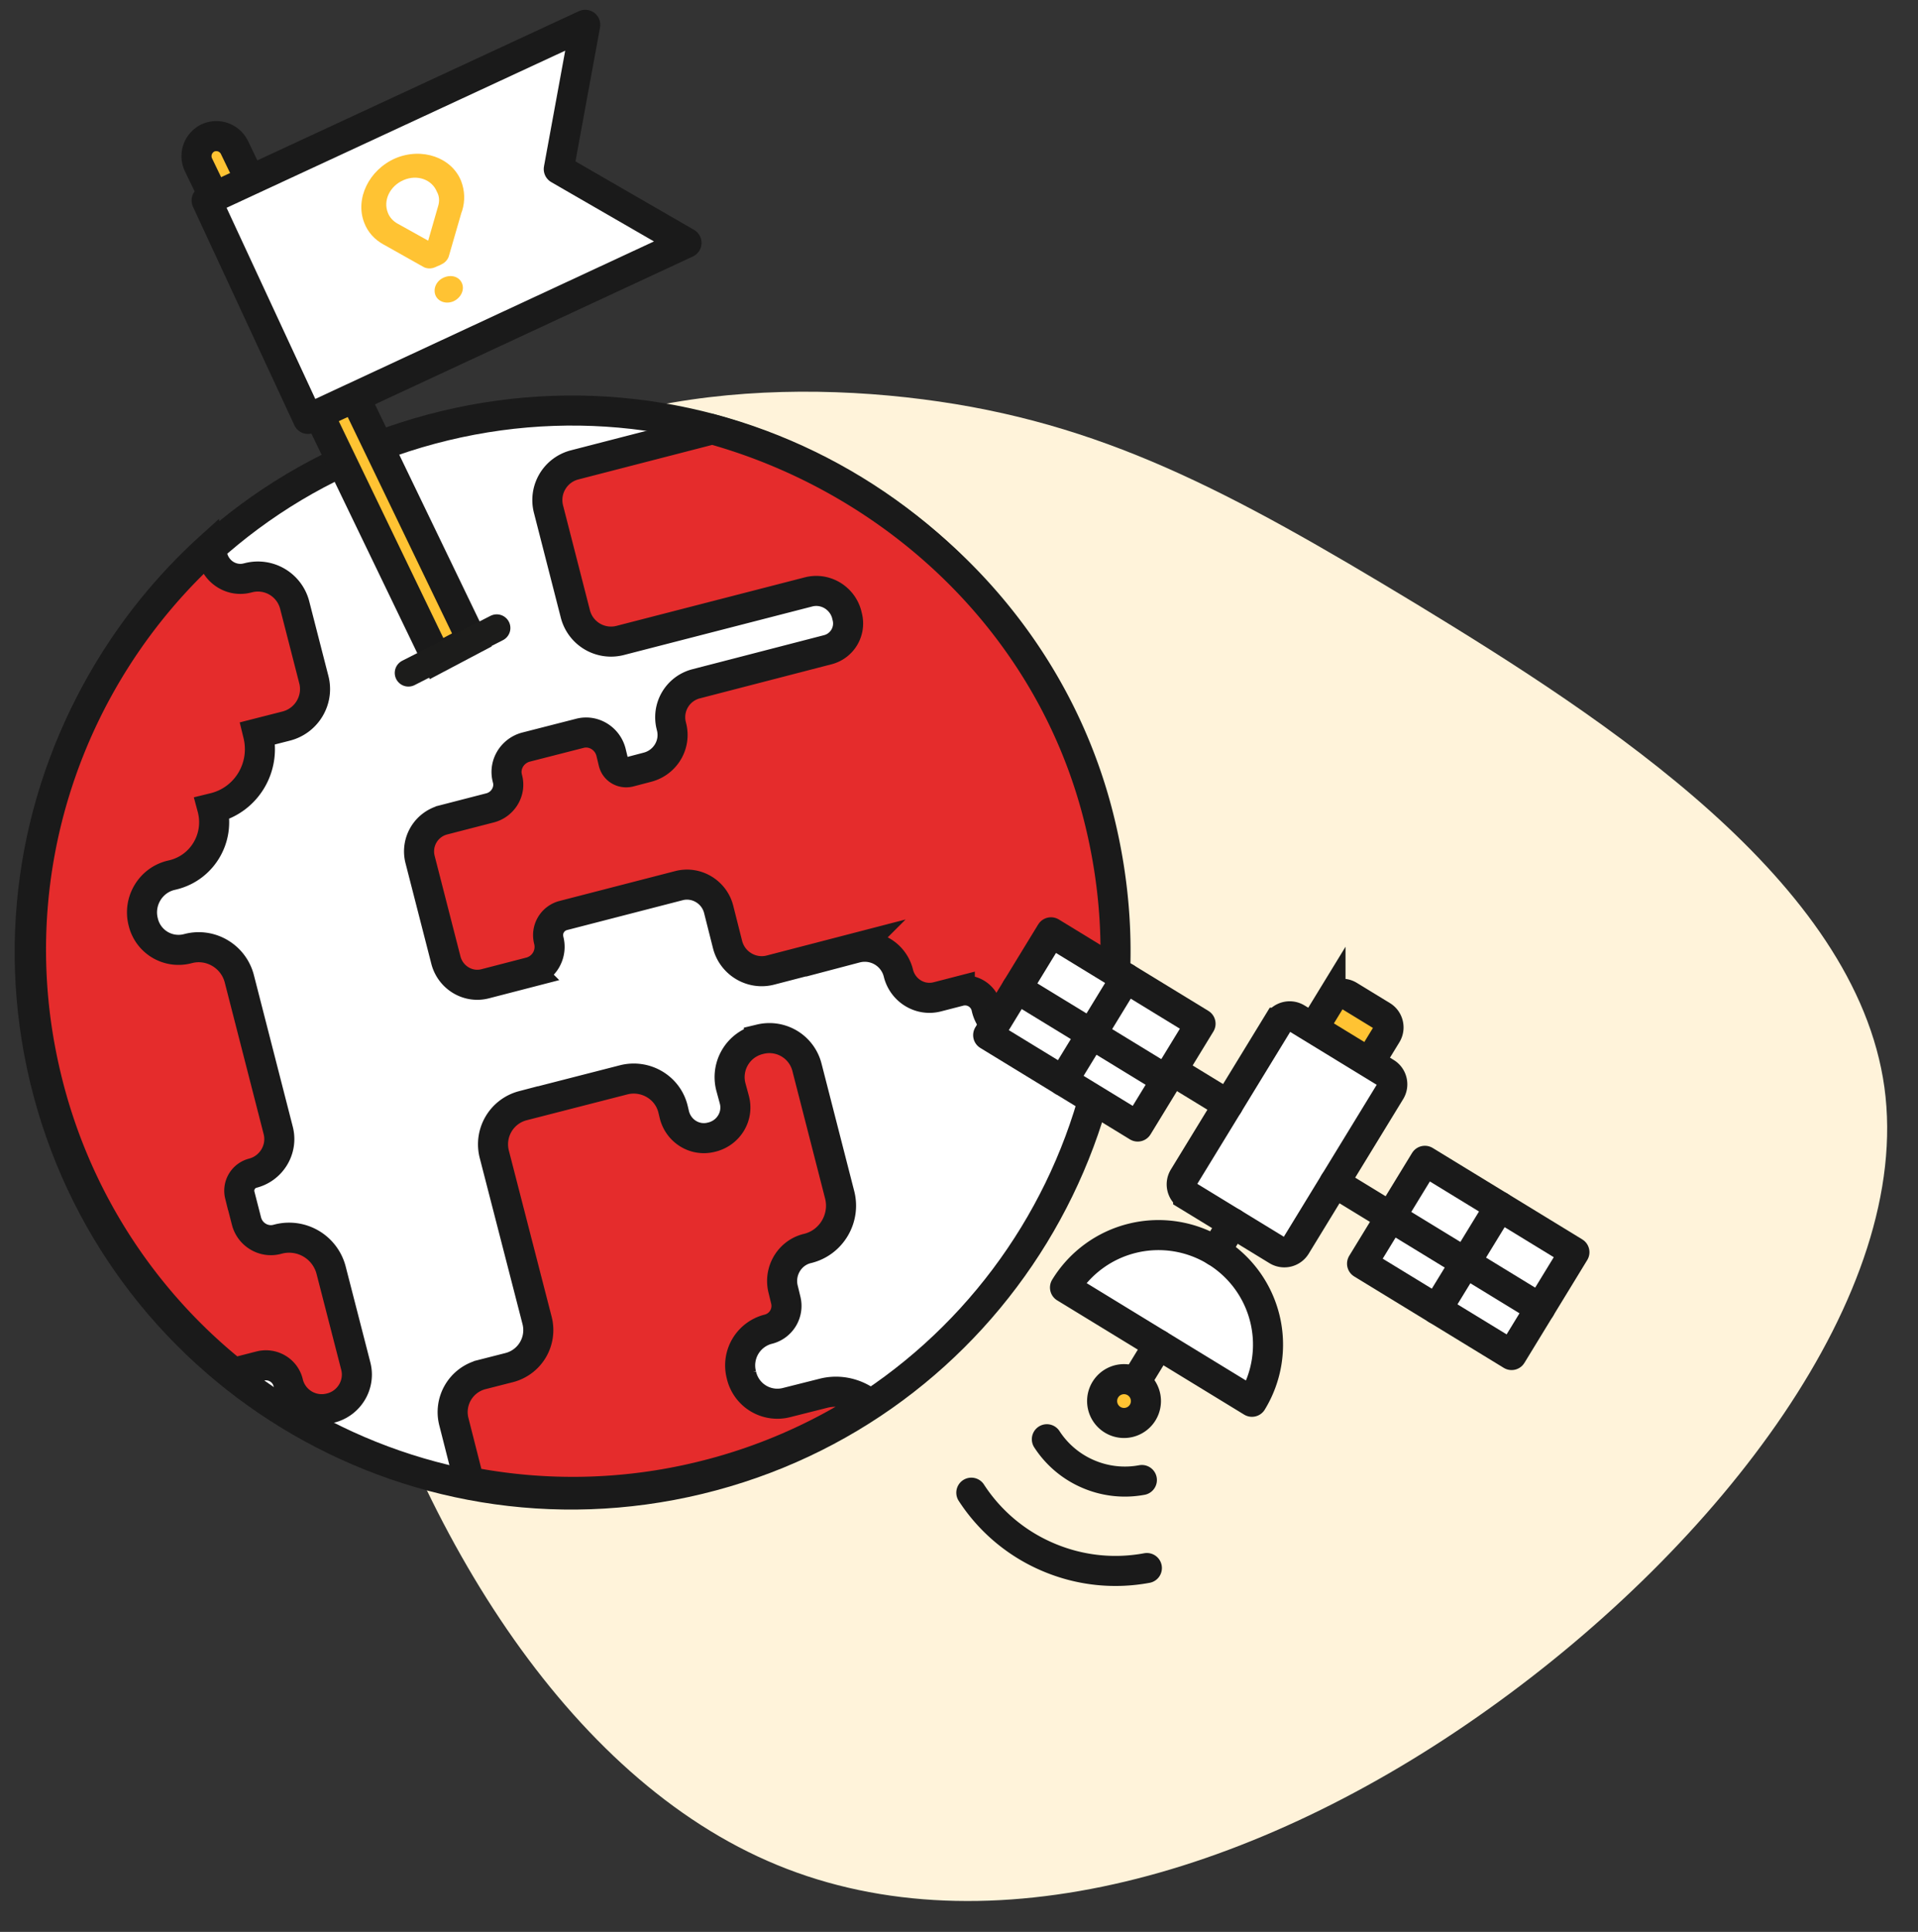
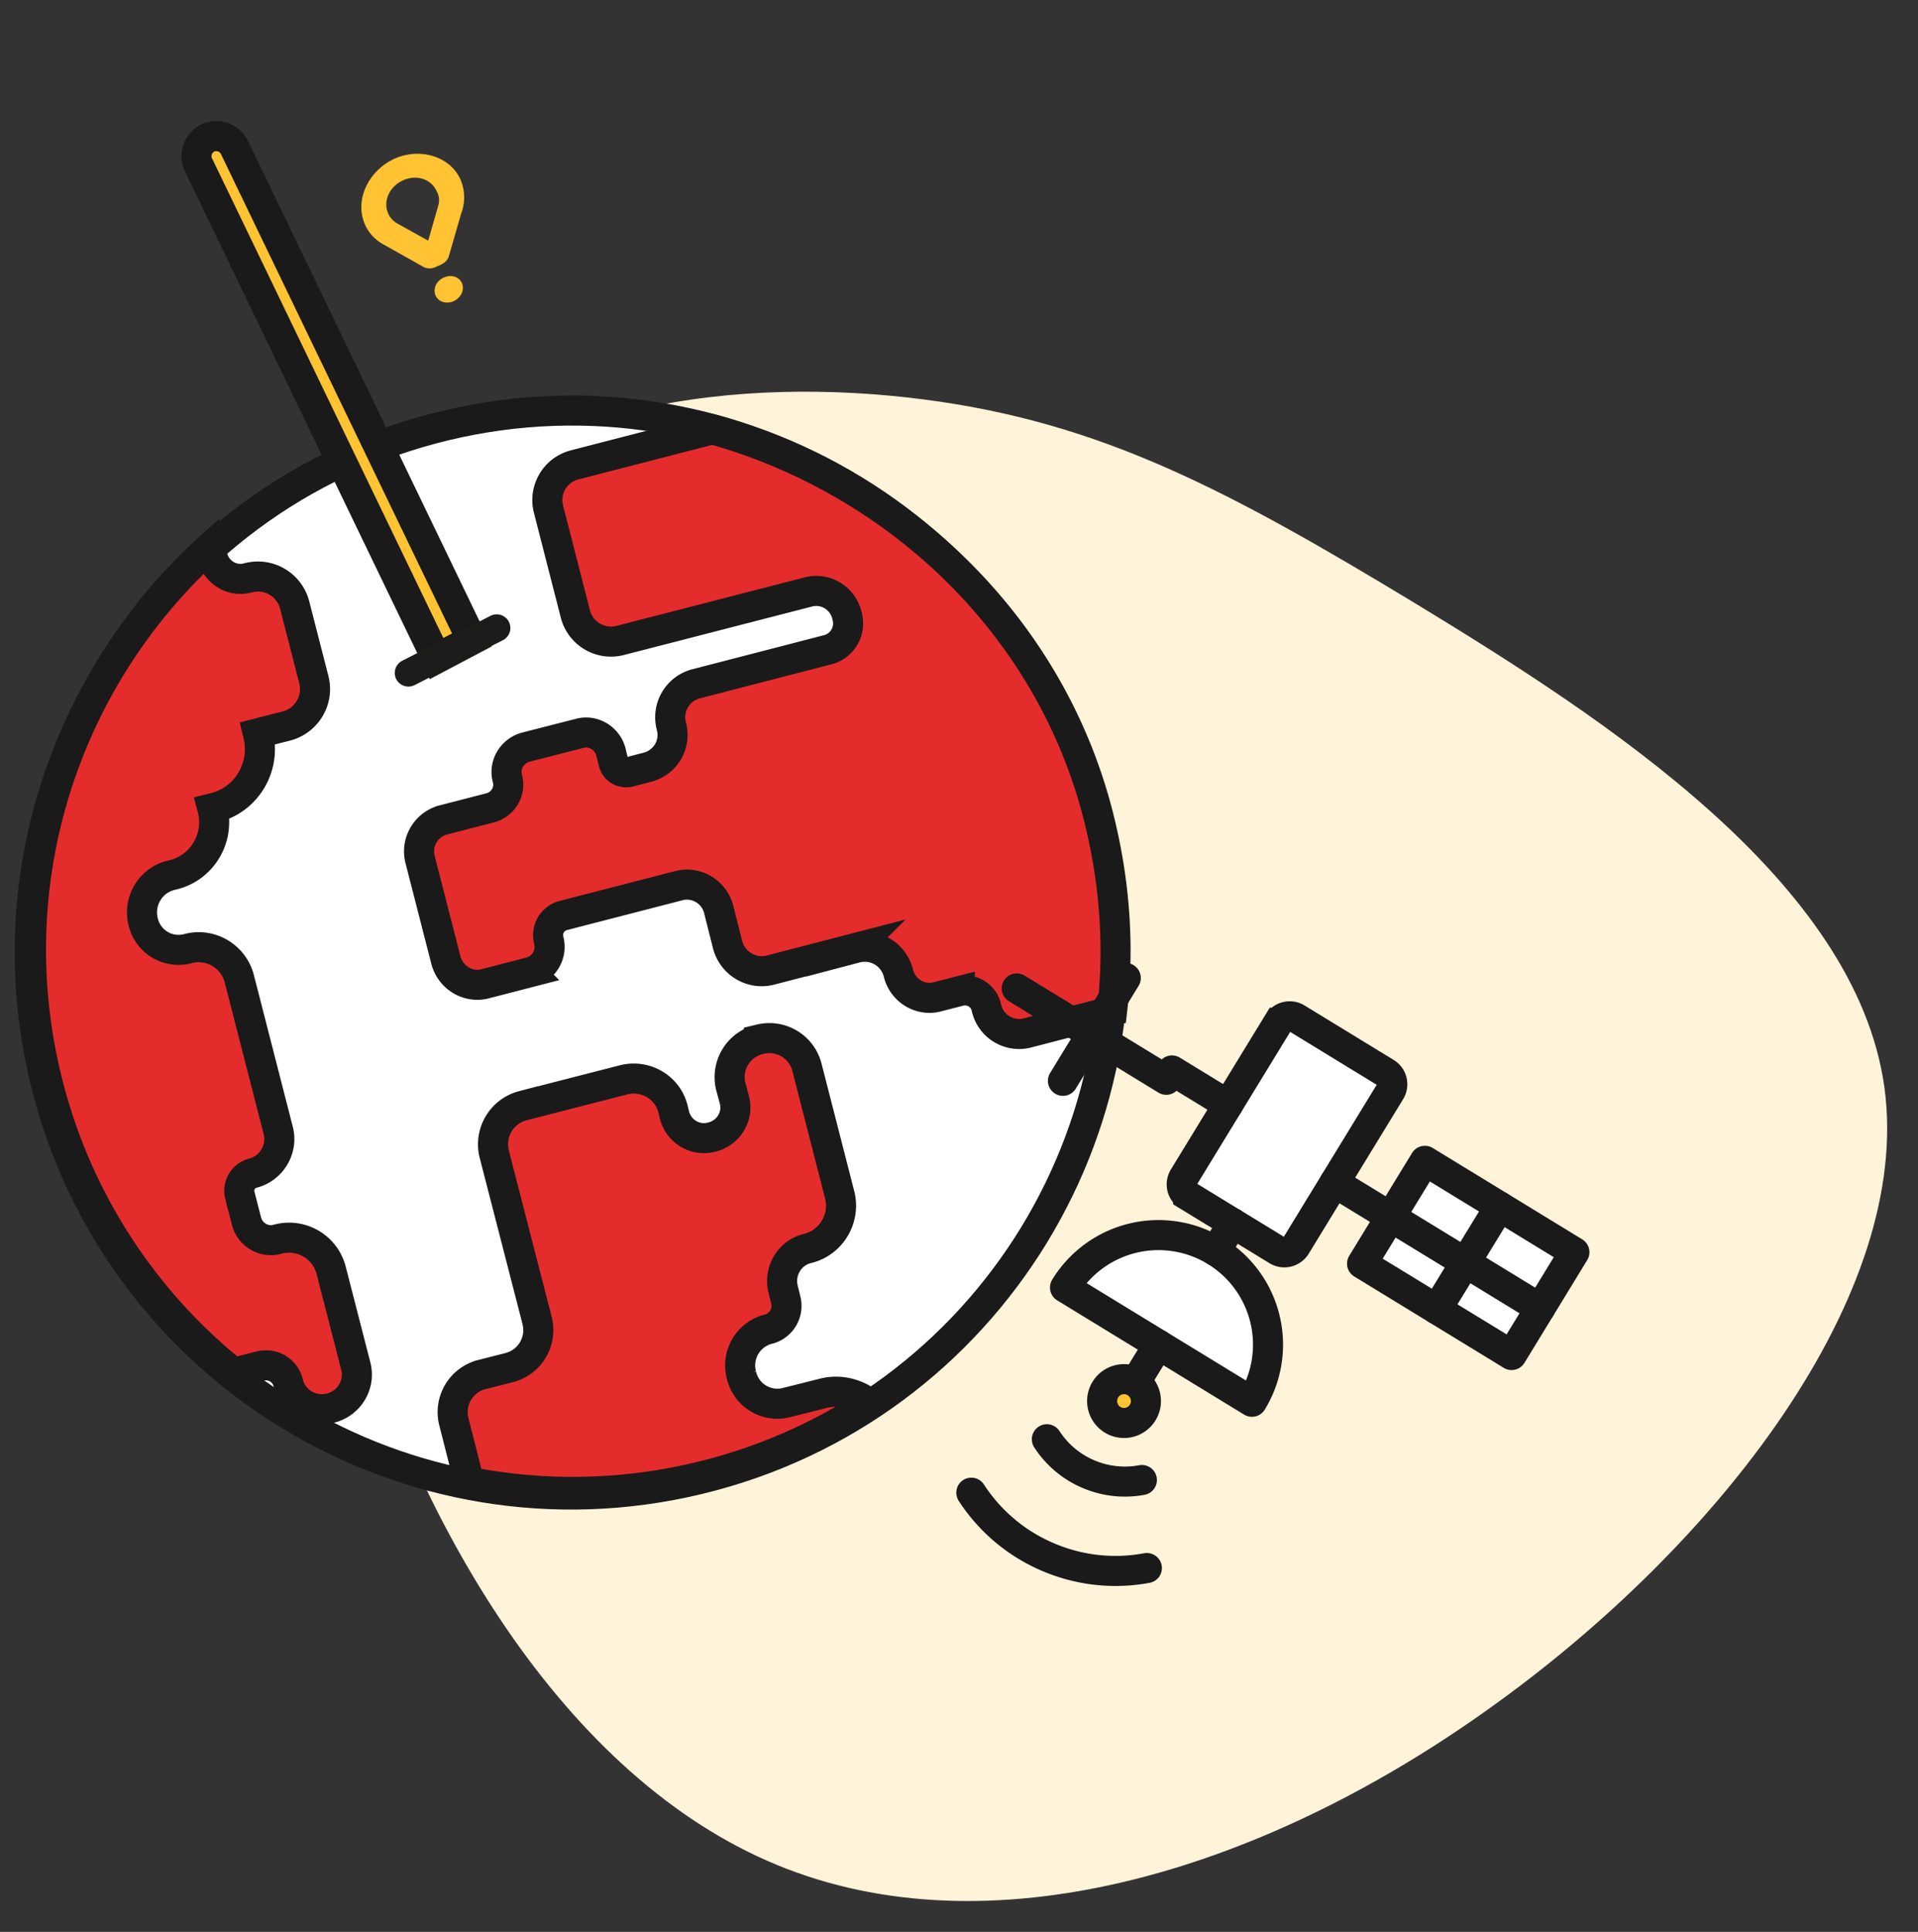
<svg xmlns="http://www.w3.org/2000/svg" width="140" height="141" fill="none">
  <rect width="100%" height="100%" fill="#333333" stroke="none" />
  <path fill-rule="evenodd" clip-rule="evenodd" d="M56.723 136.116c-15.388-6.327-26.558-24.742-31.846-44.294-5.28-19.594-4.665-40.3 4.012-51.51 8.692-11.188 25.437-12.838 38.46-11.169 13.025 1.67 22.313 6.634 36.088 14.974 13.768 8.382 32.014 20.182 34.11 35.234 2.073 15.07-12.04 33.385-28.914 45.396-16.86 12.038-36.508 17.722-51.91 11.369Z" fill="#FFF3DA" />
  <path fill-rule="evenodd" clip-rule="evenodd" d="M80.17 60.242c5.126 21.233-7.932 42.6-29.165 47.725-21.232 5.126-42.6-7.932-47.725-29.165-5.125-21.232 7.933-42.6 29.166-47.725 21.232-5.125 42.6 7.933 47.725 29.165Z" fill="#fff" stroke="#1A1A1A" stroke-width="2.194" />
  <path fill-rule="evenodd" clip-rule="evenodd" d="m60.062 101.699-2.636.664a2.69 2.69 0 0 1-3.3-1.972l-.012-.052a2.726 2.726 0 0 1 1.938-3.32l.053-.013a1.752 1.752 0 0 0 1.25-2.12l-.185-.766c-.345-1.314.444-2.68 1.764-2.998l.054-.013c1.71-.44 2.74-2.2 2.3-3.91l-2.384-9.296a2.83 2.83 0 0 0-3.457-2.045l-.054.013a2.83 2.83 0 0 0-2.045 3.457l.256.945c.313 1.182-.402 2.39-1.611 2.71l-.053.012c-1.183.314-2.39-.401-2.71-1.61l-.114-.476c-.403-1.553-1.998-2.482-3.557-2.106l-7.398 1.898a2.913 2.913 0 0 0-2.08 3.55l3.119 12.11a2.826 2.826 0 0 1-2.02 3.451l-2.027.517a2.826 2.826 0 0 0-2.02 3.452l1.112 4.374a39.462 39.462 0 0 0 16.88-.384 39.494 39.494 0 0 0 12.333-5.325c-.904-.733-2.16-1.073-3.396-.747ZM51.997 31.335 41.942 33.93a2.652 2.652 0 0 0-1.899 3.255L42 44.82a2.686 2.686 0 0 0 3.234 1.932l13.768-3.547c1.236-.326 2.482.436 2.802 1.645l.038.158a1.978 1.978 0 0 1-1.43 2.415l-9.606 2.486A2.518 2.518 0 0 0 49 52.975l.012.053c.346 1.314-.456 2.626-1.744 2.965l-1.315.345c-.529.128-1.047-.167-1.174-.694l-.186-.768c-.268-.997-1.285-1.618-2.283-1.35l-3.924 1.004c-.997.268-1.619 1.285-1.35 2.283l.006.027c.25.917-.331 1.869-1.25 2.118l-3.422.883a2.373 2.373 0 0 0-1.705 2.9l1.885 7.346c.333 1.262 1.612 2.044 2.875 1.711l3.263-.844a1.909 1.909 0 0 0 1.37-2.316l-.006-.026a1.478 1.478 0 0 1 1.05-1.79l8.45-2.181c1.261-.332 2.566.443 2.899 1.705l.659 2.61c.357 1.367 1.761 2.202 3.129 1.845l6.237-1.618a2.529 2.529 0 0 1 3.096 1.825l.013.053c.333 1.262 1.605 2.017 2.841 1.691l1.632-.421a1.596 1.596 0 0 1 1.923 1.129l.044.185a2.442 2.442 0 0 0 2.94 1.751l6.21-1.61c.518-4.46.239-9.09-.877-13.714-3.464-14.46-14.928-25.002-28.3-28.737ZM21.033 100.914l.013.053a2.518 2.518 0 0 0 3.063 1.805l.054-.012c1.34-.353 2.156-1.724 1.804-3.065l-1.795-6.977a3.168 3.168 0 0 0-3.878-2.28l-.053.014c-.997.268-2.014-.353-2.257-1.358l-.48-1.87a1.322 1.322 0 0 1 .93-1.593l.027-.007c1.367-.358 2.203-1.762 1.844-3.13l-2.837-11.059c-.422-1.632-2.088-2.627-3.72-2.206l-.053.013a2.645 2.645 0 0 1-3.228-1.905l-.013-.053c-.383-1.474.506-3.003 1.98-3.386l.237-.058c2.108-.536 3.378-2.688 2.835-4.822l-.007-.026.159-.039c2.372-.6 3.775-3.009 3.175-5.38l-.013-.053 2.081-.53c1.5-.39 2.39-1.919 2.005-3.392l-1.393-5.424a2.772 2.772 0 0 0-3.391-2.005l-.053.012c-1.104.295-2.245-.38-2.546-1.51l-.179-.74C4.924 49.353-.146 64.027 3.374 78.61a39.454 39.454 0 0 0 13.682 21.585l1.95-.499c.898-.217 1.81.318 2.027 1.217Z" fill="#e52c2c" stroke="#1A1A1A" stroke-width="2.194" />
  <path fill-rule="evenodd" clip-rule="evenodd" d="M16.958 11.747a1.051 1.051 0 0 0-1.38-.506 1.05 1.05 0 0 0-.505 1.38l17.018 35.29 1.834-.973-16.967-35.191Z" fill="#fff" />
  <path fill-rule="evenodd" clip-rule="evenodd" d="M17.119 10.774a1.474 1.474 0 0 0-1.937-.709 1.474 1.474 0 0 0-.708 1.936l17.392 36.064 2.576-1.36-17.323-35.93Z" fill="#FFC333" stroke="#1A1A1A" stroke-width="2.194" />
  <path d="m36.258 45.835-6.448 3.279" stroke="#1C1C1B" stroke-width="1.993" stroke-linecap="round" stroke-linejoin="round" />
-   <path fill-rule="evenodd" clip-rule="evenodd" d="M50.11 17.726 22.481 30.575l-7.399-15.943L42.718 1.81l-1.932 10.532 9.324 5.384Z" fill="#fff" stroke="#1A1A1A" stroke-width="2.194" stroke-linejoin="round" />
  <path fill-rule="evenodd" clip-rule="evenodd" d="M28.863 11.552c-1.934.845-2.962 2.955-2.275 4.71.26.685.753 1.226 1.413 1.587l.133.072 2.786 1.567s.369.225.852.014l.134-.064.189-.077.106-.055c.483-.212.57-.64.57-.64l.905-3.127.056-.15c.228-.736.19-1.48-.069-2.165-.68-1.73-2.86-2.49-4.8-1.672Zm3.106 3.53-.051.175-.664 2.309-2.055-1.145-.165-.09c-.33-.18-.594-.46-.723-.803-.363-.9.15-1.954 1.146-2.384.995-.43 2.071-.046 2.434.854.185.327.203.7.078 1.084ZM31.783 21.543c-.187-.485.07-1.064.633-1.296.562-.232 1.126-.035 1.314.45.182.46-.076 1.038-.633 1.295-.562.232-1.131.01-1.314-.449Z" fill="#FFC333" />
-   <path fill-rule="evenodd" clip-rule="evenodd" d="m96.922 80.628-2.415-1.476a.987.987 0 0 1-.327-1.352l2.936-4.803a.985.985 0 0 1 1.351-.326l2.415 1.476c.462.281.609.89.327 1.352L98.274 80.3a.986.986 0 0 1-1.352.327Z" fill="#FFC333" stroke="#1A1A1A" stroke-width="2.194" />
  <path fill-rule="evenodd" clip-rule="evenodd" d="m93.236 91.26-6.51-3.978a.986.986 0 0 1-.326-1.352l6.897-11.285a.987.987 0 0 1 1.351-.326l6.509 3.978c.462.282.609.89.327 1.352l-6.896 11.284a.987.987 0 0 1-1.352.327Z" fill="#fff" stroke="#1A1A1A" stroke-width="2.194" />
  <path fill-rule="evenodd" clip-rule="evenodd" d="M88.73 91.317a7.996 7.996 0 0 0-10.992 2.654l13.645 8.338a7.996 7.996 0 0 0-2.653-10.992Z" fill="#fff" stroke="#1A1A1A" stroke-width="2.194" stroke-linecap="round" stroke-linejoin="round" />
  <path d="m89.981 89.27-1.25 2.048M84.561 98.14l-1.251 2.047" stroke="#1A1A1A" stroke-width="2.194" stroke-linecap="round" stroke-linejoin="round" />
  <path fill-rule="evenodd" clip-rule="evenodd" d="M83.424 103.068a1.599 1.599 0 1 1-2.728-1.668 1.599 1.599 0 0 1 2.728 1.668Z" fill="#FFC333" stroke="#1A1A1A" stroke-width="2.194" />
-   <path fill-rule="evenodd" clip-rule="evenodd" d="M83.045 82.221 72.129 75.55l4.586-7.505 10.916 6.671-4.586 7.505Z" fill="#fff" stroke="#1A1A1A" stroke-width="2.194" stroke-linejoin="round" />
  <path d="m89.64 80.629-4.094-2.502" stroke="#1A1A1A" stroke-width="2.194" stroke-linecap="round" stroke-linejoin="round" />
  <path fill-rule="evenodd" clip-rule="evenodd" d="m104.006 84.722 10.915 6.671-4.585 7.505-10.916-6.67 4.586-7.506Z" fill="#fff" stroke="#1A1A1A" stroke-width="2.194" stroke-linejoin="round" />
  <path d="m97.41 86.314 4.094 2.502M82.173 71.38l-4.586 7.505M74.214 72.139l10.915 6.67M102.186 89.233l10.234 6.254M109.464 88.058l-4.587 7.504M83.348 108.02a6.77 6.77 0 0 1-3.888-.425 6.764 6.764 0 0 1-3.046-2.551M83.713 114.444c-2.34.435-4.83.212-7.184-.786a12.492 12.492 0 0 1-5.629-4.713" stroke="#1A1A1A" stroke-width="2.194" stroke-linecap="round" stroke-linejoin="round" />
</svg>